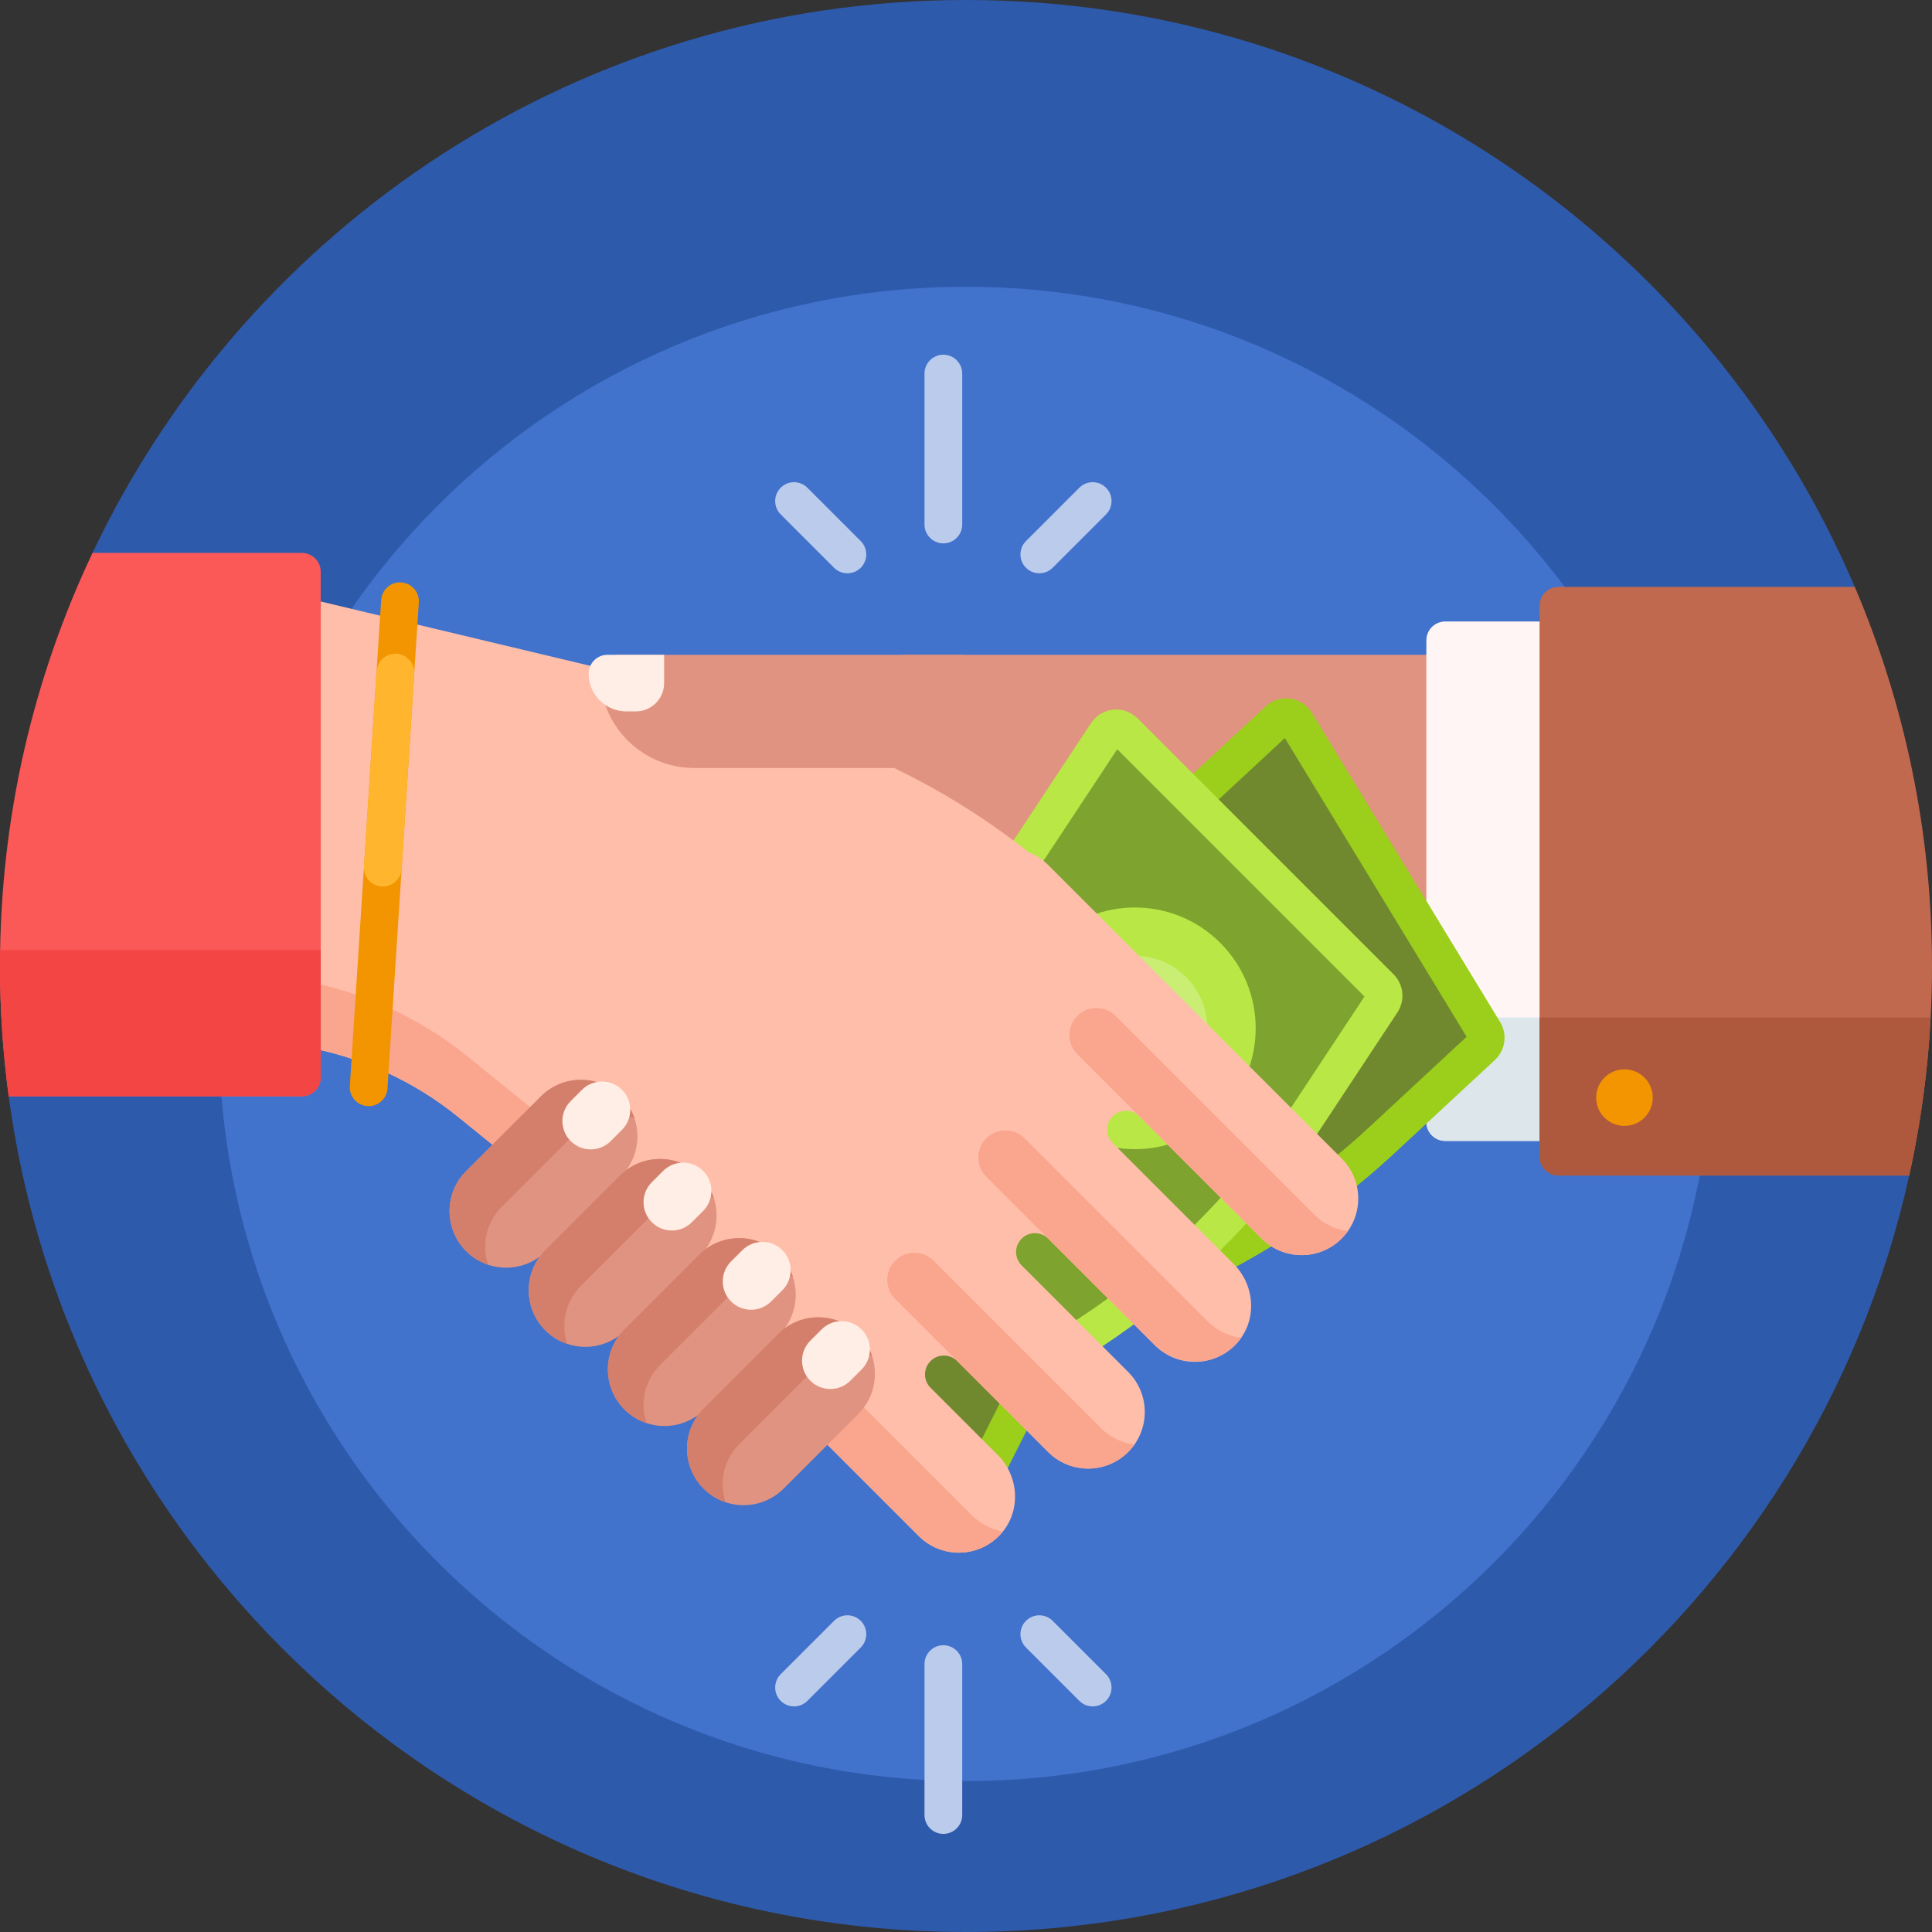
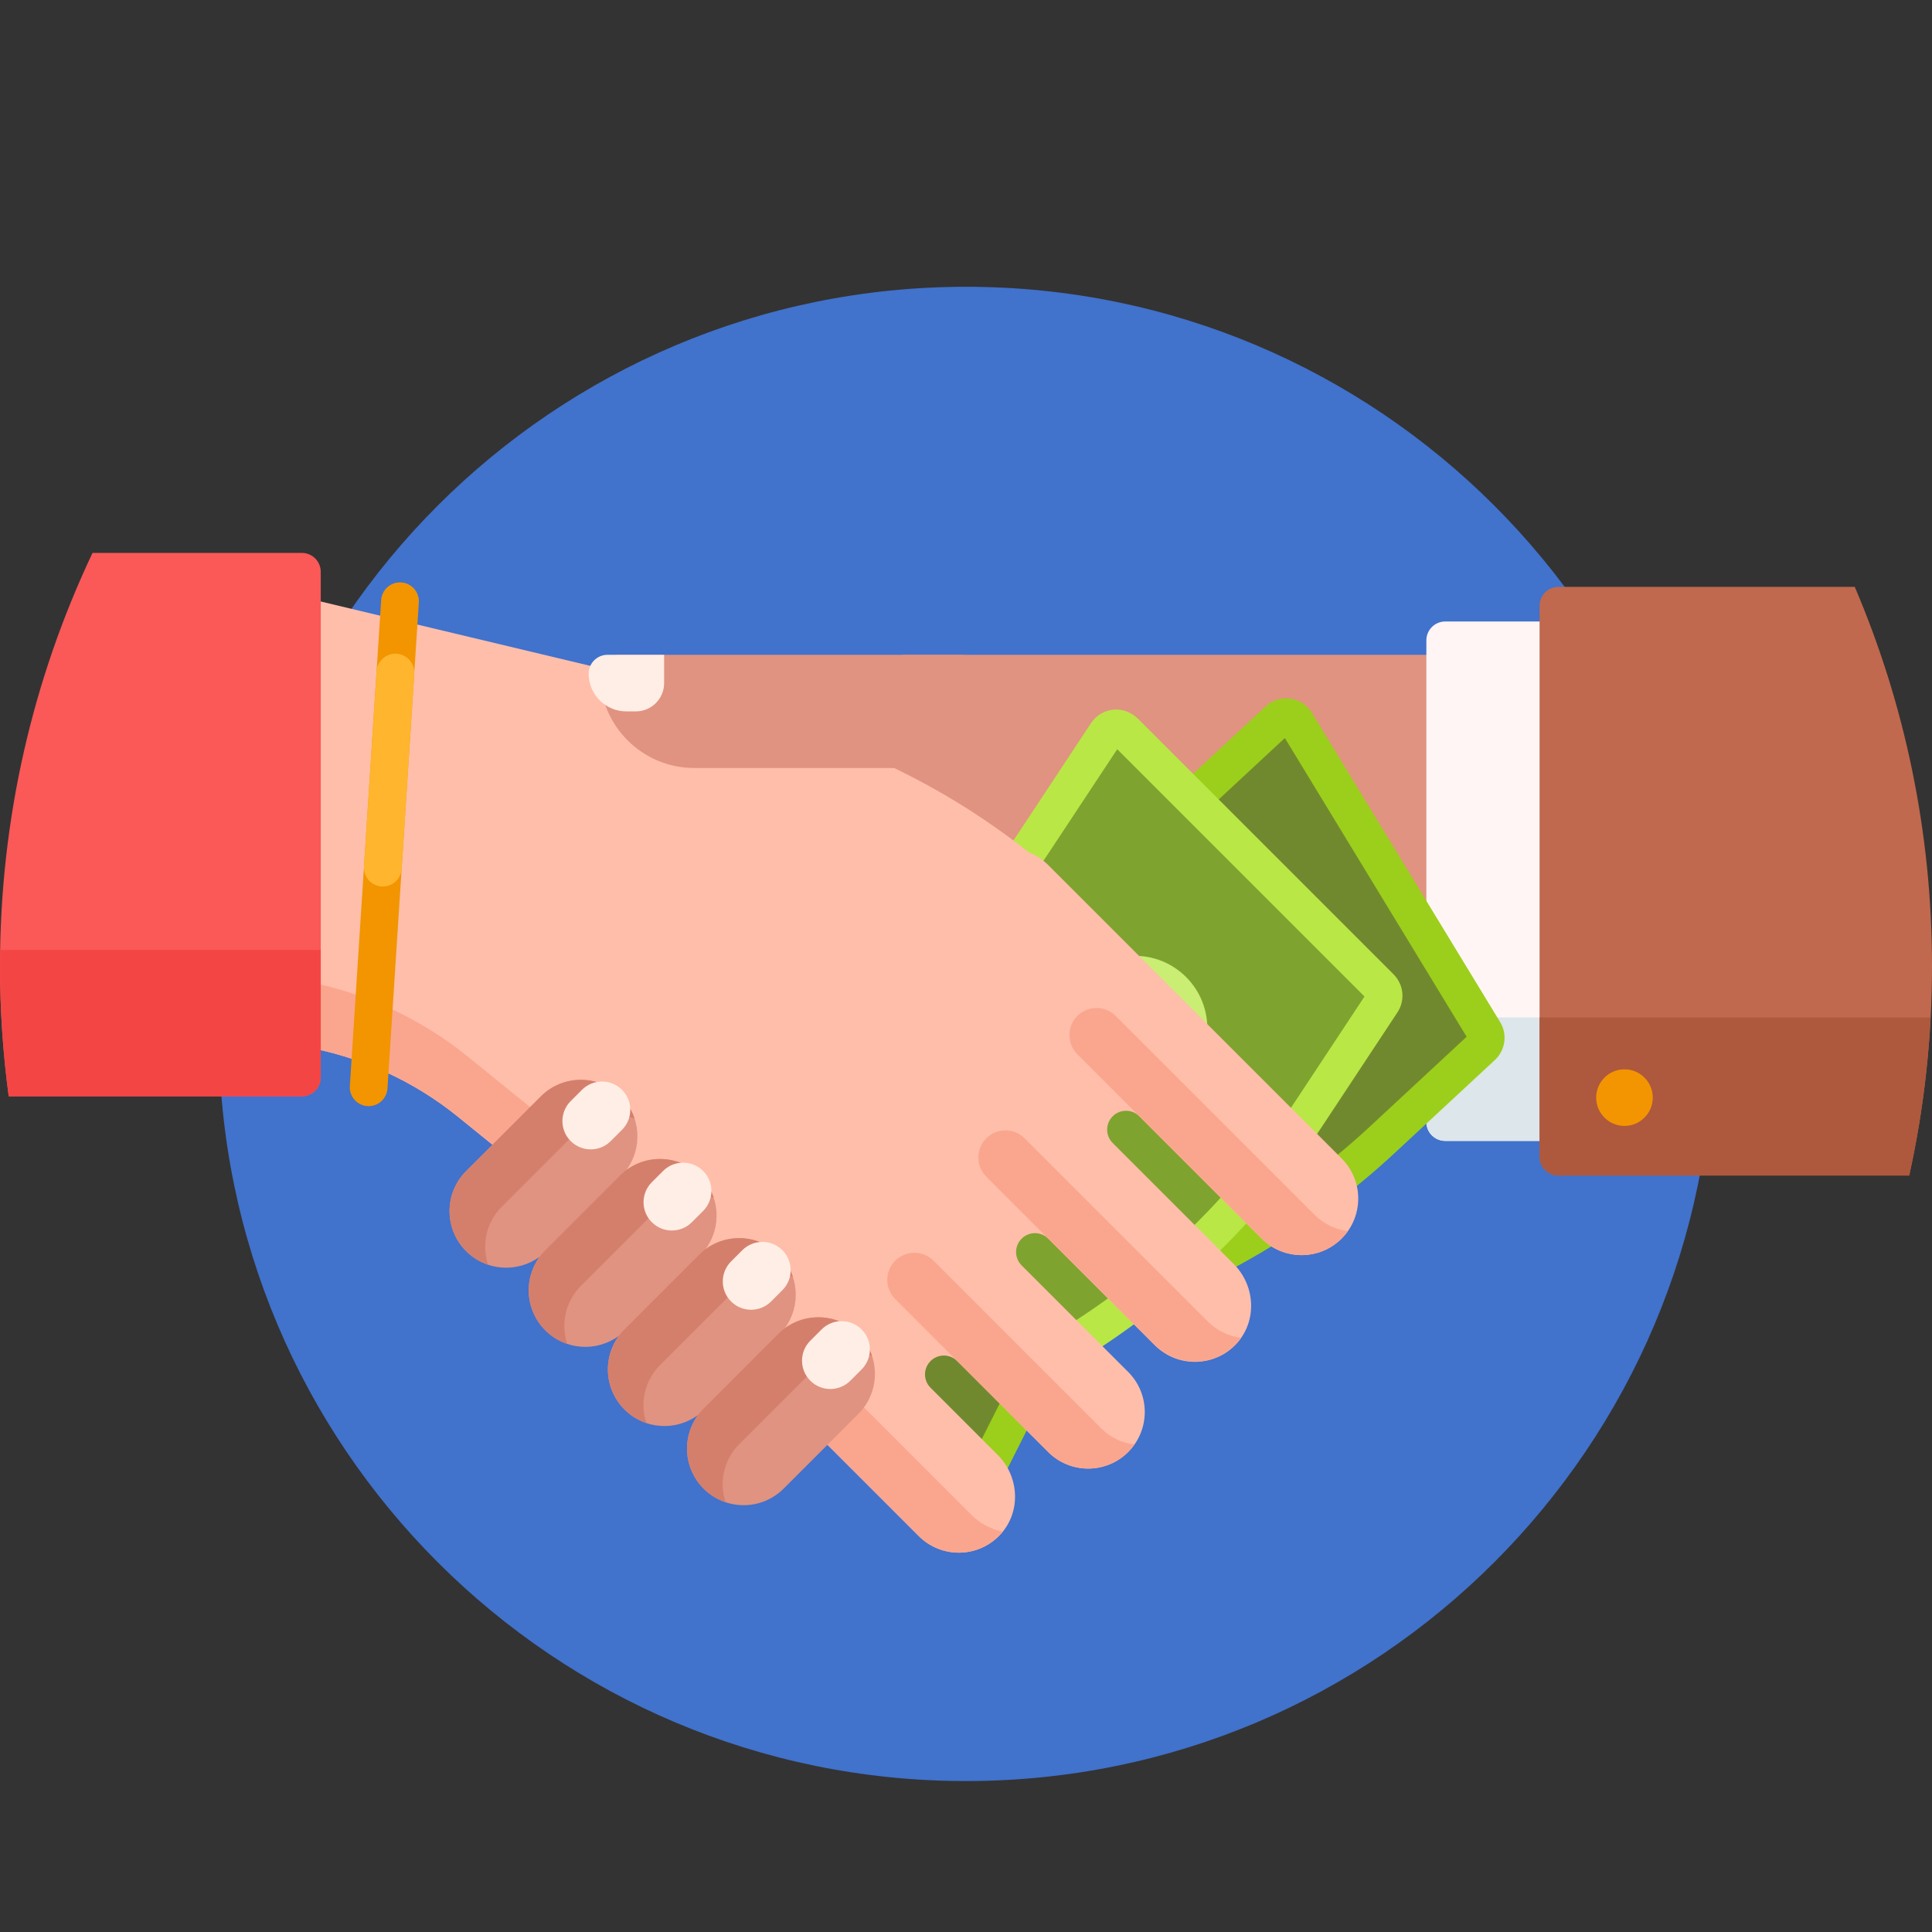
<svg xmlns="http://www.w3.org/2000/svg" id="Capa_1" height="512" viewBox="0 0 512 512" width="512">
  <rect x="0" y="0" width="512" height="512" fill="#333333" stroke="none" />
  <g>
-     <path d="m495.894 295.609c-.751 4.554 11.056 11.449 10.068 15.919-25.364 114.687-127.645 200.472-249.962 200.472-129.675 0-236.832-96.417-253.691-221.472-.242-1.796 8.343-7.22 8.138-9.027-1.082-9.558 7.648-96.119 21.191-127.326 1.116-2.571-8.314-5.12-7.117-7.647 41.037-86.62 129.262-146.528 231.479-146.528 105.721 0 196.474 64.085 235.531 155.528 1.294 3.029-5.668 10.597-4.489 13.685 10.828 28.357 11.106 112.733 8.852 126.396z" fill="#2e5aac" />
    <path d="m454 274c0 109.353-88.648 198-198 198s-198-88.647-198-198 88.648-198 198-198 198 88.647 198 198z" fill="#4172cc" />
    <path d="m426 188.528v81c0 8.284-6.716 15-15 15h-70c-13.807 0-25-11.193-25-25 0-18.225-14.775-33-33-33h-23c-13.807 0-25-11.193-25-25v-23c0-2.761 2.239-5 5-5h171c8.284 0 15 6.716 15 15z" fill="#e09380" />
    <path d="m458 169.704v127.647c0 2.761-2.239 5-5 5h-70c-2.761 0-5-2.239-5-5v-127.647c0-2.761 2.239-5 5-5h70c2.761 0 5 2.239 5 5z" fill="#fff5f5" />
    <path d="m457.999 274.638v22.713c0 2.761-2.239 5-5 5h-70c-2.761 0-5-2.239-5-5v-22.713c0-2.762 2.239-5 5-5h70c2.761 0 5 2.238 5 5z" fill="#dce6eb" />
    <path d="m512 256c0 19.068-2.085 37.649-6.039 55.527h-92.961c-2.761 0-5-2.238-5-5v-146c0-2.762 2.239-5 5-5h78.531c13.176 30.848 20.469 64.809 20.469 100.473z" fill="#c0694e" />
    <path d="m511.643 269.638c-.751 14.306-2.676 28.3-5.681 41.889h-92.962c-2.761 0-5-2.238-5-5v-36.889z" fill="#ae583e" />
    <path d="m438 290.88c0 4.142-3.358 7.5-7.5 7.5s-7.5-3.358-7.5-7.5 3.358-7.5 7.5-7.5 7.5 3.358 7.5 7.5z" fill="#f29500" />
    <path d="m392.9 277.383-26.687 24.773c-21.322 19.793-46.695 34.709-74.358 43.715-.133.043-.267.087-.4.131l-3.167-5.204c-5.445 7.799-10.343 15.996-14.647 24.534l-15.801 31.347c-.912 1.809-3.254 2.328-4.844 1.072l-75.291-59.46c-1.194-.943-1.56-2.596-.875-3.955l16.39-32.515c13.095-25.979 31.686-48.796 54.483-66.871.11-.087.22-.175.329-.262l16.586 13.099c17.6-8.609 33.889-19.772 48.322-33.17l25.727-23.882c1.485-1.378 3.861-1.049 4.914.682l49.875 81.956c.791 1.298.559 2.975-.556 4.01z" fill="#71892e" />
    <path d="m396.168 280.903-26.686 24.773c-21.508 19.965-47.588 35.356-75.462 44.541l-2.984-4.903c-4.858 7.106-9.245 14.523-13.106 22.181l-15.801 31.346c-.247.489-.539.947-.872 1.368-1.132 1.433-2.726 2.442-4.548 2.845-2.357.521-4.796-.038-6.691-1.534l-75.291-59.46c-2.972-2.347-3.892-6.505-2.187-9.886l16.39-32.515c13.21-26.205 32.299-49.714 55.23-68.029l7.741 6.114c-.403.325-.808.648-1.214.97-22.096 17.519-40.485 40.089-53.178 65.27l-15.802 31.348 72.726 57.435 14.918-29.595c13.21-26.205 32.299-49.714 55.23-68.029l7.741 6.114c-.403.324-.808.648-1.214.97-13.595 10.779-25.787 23.47-36.112 37.505 25.069-8.875 48.476-23.018 67.949-41.095l25.728-23.884-48.176-79.164-24.29 22.548c-21.508 19.965-47.589 35.356-75.462 44.541l-5.128-8.427c.491-.164.983-.326 1.476-.487 26.813-8.729 51.91-23.483 72.577-42.668l25.727-23.882c.402-.373.835-.7 1.294-.979 1.56-.95 3.405-1.34 5.254-1.083 2.392.332 4.483 1.705 5.738 3.768l49.875 81.956c1.971 3.233 1.385 7.451-1.39 10.027z" fill="#9bcf1b" />
    <path d="m366.333 265.64-20.072 30.38c-16.037 24.273-37.163 44.766-61.913 60.057-.119.074-.239.148-.358.222l-68.973-68.973s-1.534-4.705-.741-5.21c23.721-15.121 44.005-35.069 59.523-58.558l19.351-29.289c1.117-1.69 3.504-1.932 4.936-.499l67.839 67.839c1.076 1.077 1.246 2.762.408 4.031z" fill="#7fa32f" />
    <path d="m370.34 268.288-20.072 30.38c-16.177 24.484-37.879 45.606-62.79 61.121l-6.975-6.975c.001-.007.001-.009.002-.016 24.541-14.888 45.919-35.468 61.748-59.425l19.352-29.29-65.528-65.528-18.27 27.652c-16.178 24.485-37.879 45.606-62.79 61.12l-1.044-1.044c-3.012-3.012-2.502-8.024 1.043-10.385.019-.013.039-.025.057-.038 21.595-14.423 40.421-33.308 54.719-54.948l19.351-29.289c.302-.457.646-.878 1.025-1.257 1.506-1.506 3.567-2.365 5.785-2.336 2.142.028 4.168.983 5.683 2.498l67.686 67.686c2.689 2.689 3.115 6.9 1.018 10.074z" fill="#b9e746" />
-     <path d="m323.391 295.161c-12.506 12.506-32.782 12.506-45.289 0-12.506-12.506-12.506-32.782 0-45.289 12.506-12.506 32.782-12.506 45.289 0 12.506 12.506 12.506 32.783 0 45.289z" fill="#b9e746" />
+     <path d="m323.391 295.161z" fill="#b9e746" />
    <path d="m314.333 286.103c-7.504 7.504-19.669 7.504-27.173 0-7.504-7.503-7.504-19.669 0-27.173 7.504-7.503 19.669-7.503 27.173 0 7.504 7.504 7.504 19.67 0 27.173z" fill="#caed73" />
    <path d="m355.551 328.226c-5.858 5.858-15.355 5.858-21.213 0l-32.395-32.395c-2.157-2.157-5.726-1.896-7.547.551-1.481 1.99-1.279 4.766.476 6.521l32.095 32.096c5.711 5.711 6.236 15.014.8 20.987-5.804 6.378-15.686 6.553-21.714.525l-28.246-28.247c-2.157-2.157-5.726-1.896-7.547.551-1.481 1.99-1.279 4.766.476 6.521l28.247 28.247c5.858 5.858 5.858 15.355 0 21.213-5.858 5.857-15.355 5.857-21.213 0l-24.098-24.099c-2.157-2.157-5.726-1.896-7.547.551-1.481 1.99-1.279 4.766.476 6.521l17.799 17.798c5.711 5.711 6.237 15.015.8 20.988-5.804 6.378-15.686 6.553-21.714.525l-50.569-50.569-13.236-13.236-58.195-47.226c-11.934-9.685-26.162-16.13-41.312-18.714l-28.174-4.807v-121l155 37 32.551 16.284c11.73 5.868 22.804 12.923 33.054 21.044 1.882.731 3.646 1.856 5.165 3.375l11.179 11.18c.016.016.032.032.049.048l17.971 17.971 48.583 48.583c5.857 5.858 5.857 15.355-.001 21.213z" fill="#ffbeaa" />
    <path d="m291.833 378.528c2.473 2.473 5.594 3.902 8.816 4.287-.49.695-1.045 1.357-1.667 1.979-5.858 5.857-15.355 5.857-21.213 0l-40.532-40.532c-2.522-2.522-2.813-6.512-.684-9.374 2.618-3.518 7.748-3.892 10.849-.791zm-20.294-76.863c-3.101-3.101-8.231-2.727-10.849.791-2.129 2.861-1.838 6.852.684 9.374l44.406 44.406c5.579 5.579 14.609 6.218 20.605 1.09.989-.846 1.838-1.787 2.549-2.795-3.222-.385-6.343-1.814-8.816-4.287zm76.863 20.295-52.727-52.728c-3.101-3.101-8.231-2.727-10.849.791-2.129 2.862-1.838 6.852.684 9.374l48.829 48.829c5.858 5.858 15.355 5.858 21.213 0 .622-.622 1.177-1.285 1.667-1.979-3.223-.386-6.344-1.814-8.817-4.287zm-90.993 79.47-55.248-55.248-14.461-14.462-63.58-51.595c-13.038-10.581-28.582-17.623-45.134-20.445l-26.986-4.604v17.452l28.173 4.806c15.15 2.584 29.378 9.029 41.312 18.714l58.195 47.226 13.236 13.236 50.569 50.569c5.858 5.858 15.355 5.858 21.213 0 .376-.376.728-.768 1.056-1.172-3.058-.614-5.974-2.106-8.345-4.477z" fill="#faa68e" />
    <path d="m85 151.528v134c0 2.761-2.239 5-5 5h-77.691c-1.523-11.293-2.309-22.819-2.309-34.528 0-39.168 8.796-76.281 24.521-109.472h55.479c2.761 0 5 2.238 5 5z" fill="#fb5858" />
    <path d="m85 251.753v33.774c0 2.762-2.239 5-5 5h-77.691c-1.523-11.292-2.309-22.818-2.309-34.527 0-1.418.012-2.834.035-4.247z" fill="#f44545" />
    <path d="m97.376 293.13c-2.756-.178-4.846-2.556-4.668-5.311l8.306-128.804c.178-2.756 2.556-4.846 5.311-4.668 2.756.178 4.846 2.556 4.668 5.311l-8.306 128.804c-.177 2.756-2.555 4.846-5.311 4.668z" fill="#f29500" />
    <path d="m101.13 234.928c-2.756-.178-4.846-2.556-4.668-5.311l3.334-51.705c.178-2.756 2.556-4.846 5.311-4.668 2.756.178 4.846 2.556 4.668 5.311l-3.334 51.705c-.178 2.756-2.556 4.846-5.311 4.668z" fill="#ffb52d" />
    <path d="m227.472 374.701-19.799 19.799c-5.858 5.858-15.355 5.858-21.213 0-5.319-5.319-5.808-13.639-1.468-19.51-5.871 4.34-14.191 3.852-19.51-1.468-5.319-5.319-5.808-13.639-1.468-19.51-5.871 4.34-14.191 3.852-19.51-1.468-5.319-5.319-5.808-13.639-1.468-19.51-5.871 4.34-14.191 3.852-19.51-1.468-5.858-5.858-5.858-15.355 0-21.213l19.799-19.799c5.858-5.858 15.355-5.858 21.213 0 5.319 5.319 5.808 13.639 1.468 19.51 5.871-4.341 14.191-3.852 19.51 1.467s5.808 13.639 1.468 19.51c5.871-4.34 14.191-3.851 19.51 1.468 5.319 5.319 5.808 13.639 1.468 19.51 5.871-4.34 14.191-3.851 19.51 1.468 5.858 5.859 5.858 15.356 0 21.214z" fill="#e09380" />
    <path d="m153.952 340.779c-4.161 4.161-5.366 10.158-3.616 15.382-2.131-.714-4.134-1.919-5.831-3.616-5.858-5.858-5.858-15.355 0-21.213l19.799-19.799c5.858-5.858 15.355-5.858 21.213 0 1.697 1.697 2.902 3.7 3.616 5.831-5.225-1.75-11.222-.544-15.383 3.616zm-1.179-40.777c4.161-4.161 10.158-5.366 15.383-3.616-.714-2.131-1.919-4.133-3.616-5.831-5.858-5.858-15.355-5.858-21.213 0l-19.799 19.799c-5.858 5.857-5.858 15.355 0 21.213 1.697 1.697 3.7 2.902 5.831 3.616-1.75-5.225-.545-11.222 3.616-15.382zm41.955 41.955c4.161-4.161 10.158-5.366 15.383-3.616-.714-2.131-1.919-4.133-3.616-5.831-5.858-5.858-15.355-5.858-21.213 0l-19.799 19.799c-5.858 5.858-5.858 15.355 0 21.213 1.697 1.697 3.7 2.902 5.831 3.616-1.75-5.225-.545-11.222 3.616-15.383zm32.744 11.531c-5.858-5.858-15.355-5.858-21.213 0l-19.799 19.799c-5.858 5.858-5.858 15.355 0 21.213 1.697 1.697 3.7 2.902 5.831 3.616-1.75-5.225-.545-11.222 3.616-15.383l19.799-19.799c4.161-4.161 10.158-5.366 15.383-3.616-.714-2.13-1.92-4.133-3.617-5.83z" fill="#d47f6c" />
    <path d="m269 188.528c0 8.284-6.716 15-15 15h-70c-13.807 0-25-11.193-25-25 0-2.762 2.239-5 5-5h90c8.284 0 15 6.715 15 15z" fill="#e09380" />
    <path d="m151.243 291.796 2.982-2.982c2.929-2.929 7.678-2.929 10.607 0 2.929 2.929 2.929 7.678 0 10.607l-2.982 2.982c-2.929 2.929-7.678 2.929-10.607 0-2.929-2.929-2.929-7.678 0-10.607zm21.5 32.107c2.929 2.929 7.678 2.929 10.607 0l2.982-2.982c2.929-2.929 2.929-7.678 0-10.607-2.929-2.929-7.678-2.929-10.607 0l-2.982 2.982c-2.929 2.929-2.929 7.678 0 10.607zm21 21c2.929 2.929 7.678 2.929 10.607 0l2.982-2.982c2.929-2.929 2.929-7.678 0-10.607-2.929-2.929-7.678-2.929-10.607 0l-2.982 2.982c-2.929 2.929-2.929 7.678 0 10.607zm21 21c2.929 2.929 7.678 2.929 10.607 0l2.982-2.982c2.929-2.929 2.929-7.678 0-10.607-2.929-2.929-7.678-2.929-10.607 0l-2.982 2.982c-2.929 2.929-2.929 7.678 0 10.607zm-38.743-184.875v-7.5h-15c-2.761 0-5 2.239-5 5 0 5.523 4.477 10 10 10h2.5c4.142 0 7.5-3.358 7.5-7.5z" fill="#ffeee5" />
-     <path d="m245 139v-40c0-2.761 2.239-5 5-5 2.761 0 5 2.239 5 5v40c0 2.761-2.239 5-5 5-2.761 0-5-2.239-5-5zm26.893 11.464c1.953 1.953 5.118 1.953 7.071 0l14.142-14.142c1.953-1.953 1.953-5.118 0-7.071-1.953-1.953-5.118-1.953-7.071 0l-14.142 14.142c-1.952 1.953-1.952 5.119 0 7.071zm-43.786 0c1.953-1.953 1.953-5.118 0-7.071l-14.142-14.142c-1.953-1.953-5.118-1.953-7.071 0-1.953 1.953-1.953 5.118 0 7.071l14.142 14.142c1.952 1.953 5.118 1.953 7.071 0zm21.893 285.536c-2.761 0-5 2.239-5 5v40c0 2.761 2.239 5 5 5 2.761 0 5-2.239 5-5v-40c0-2.761-2.239-5-5-5zm-21.893-6.464c-1.953-1.953-5.118-1.953-7.071 0l-14.142 14.142c-1.953 1.953-1.953 5.118 0 7.071 1.953 1.953 5.118 1.953 7.071 0l14.142-14.142c1.952-1.953 1.952-5.119 0-7.071zm43.786 0c-1.953 1.953-1.953 5.118 0 7.071l14.142 14.142c1.953 1.953 5.118 1.953 7.071 0 1.953-1.953 1.953-5.118 0-7.071l-14.142-14.142c-1.952-1.953-5.118-1.953-7.071 0z" fill="#bacbec" />
  </g>
</svg>